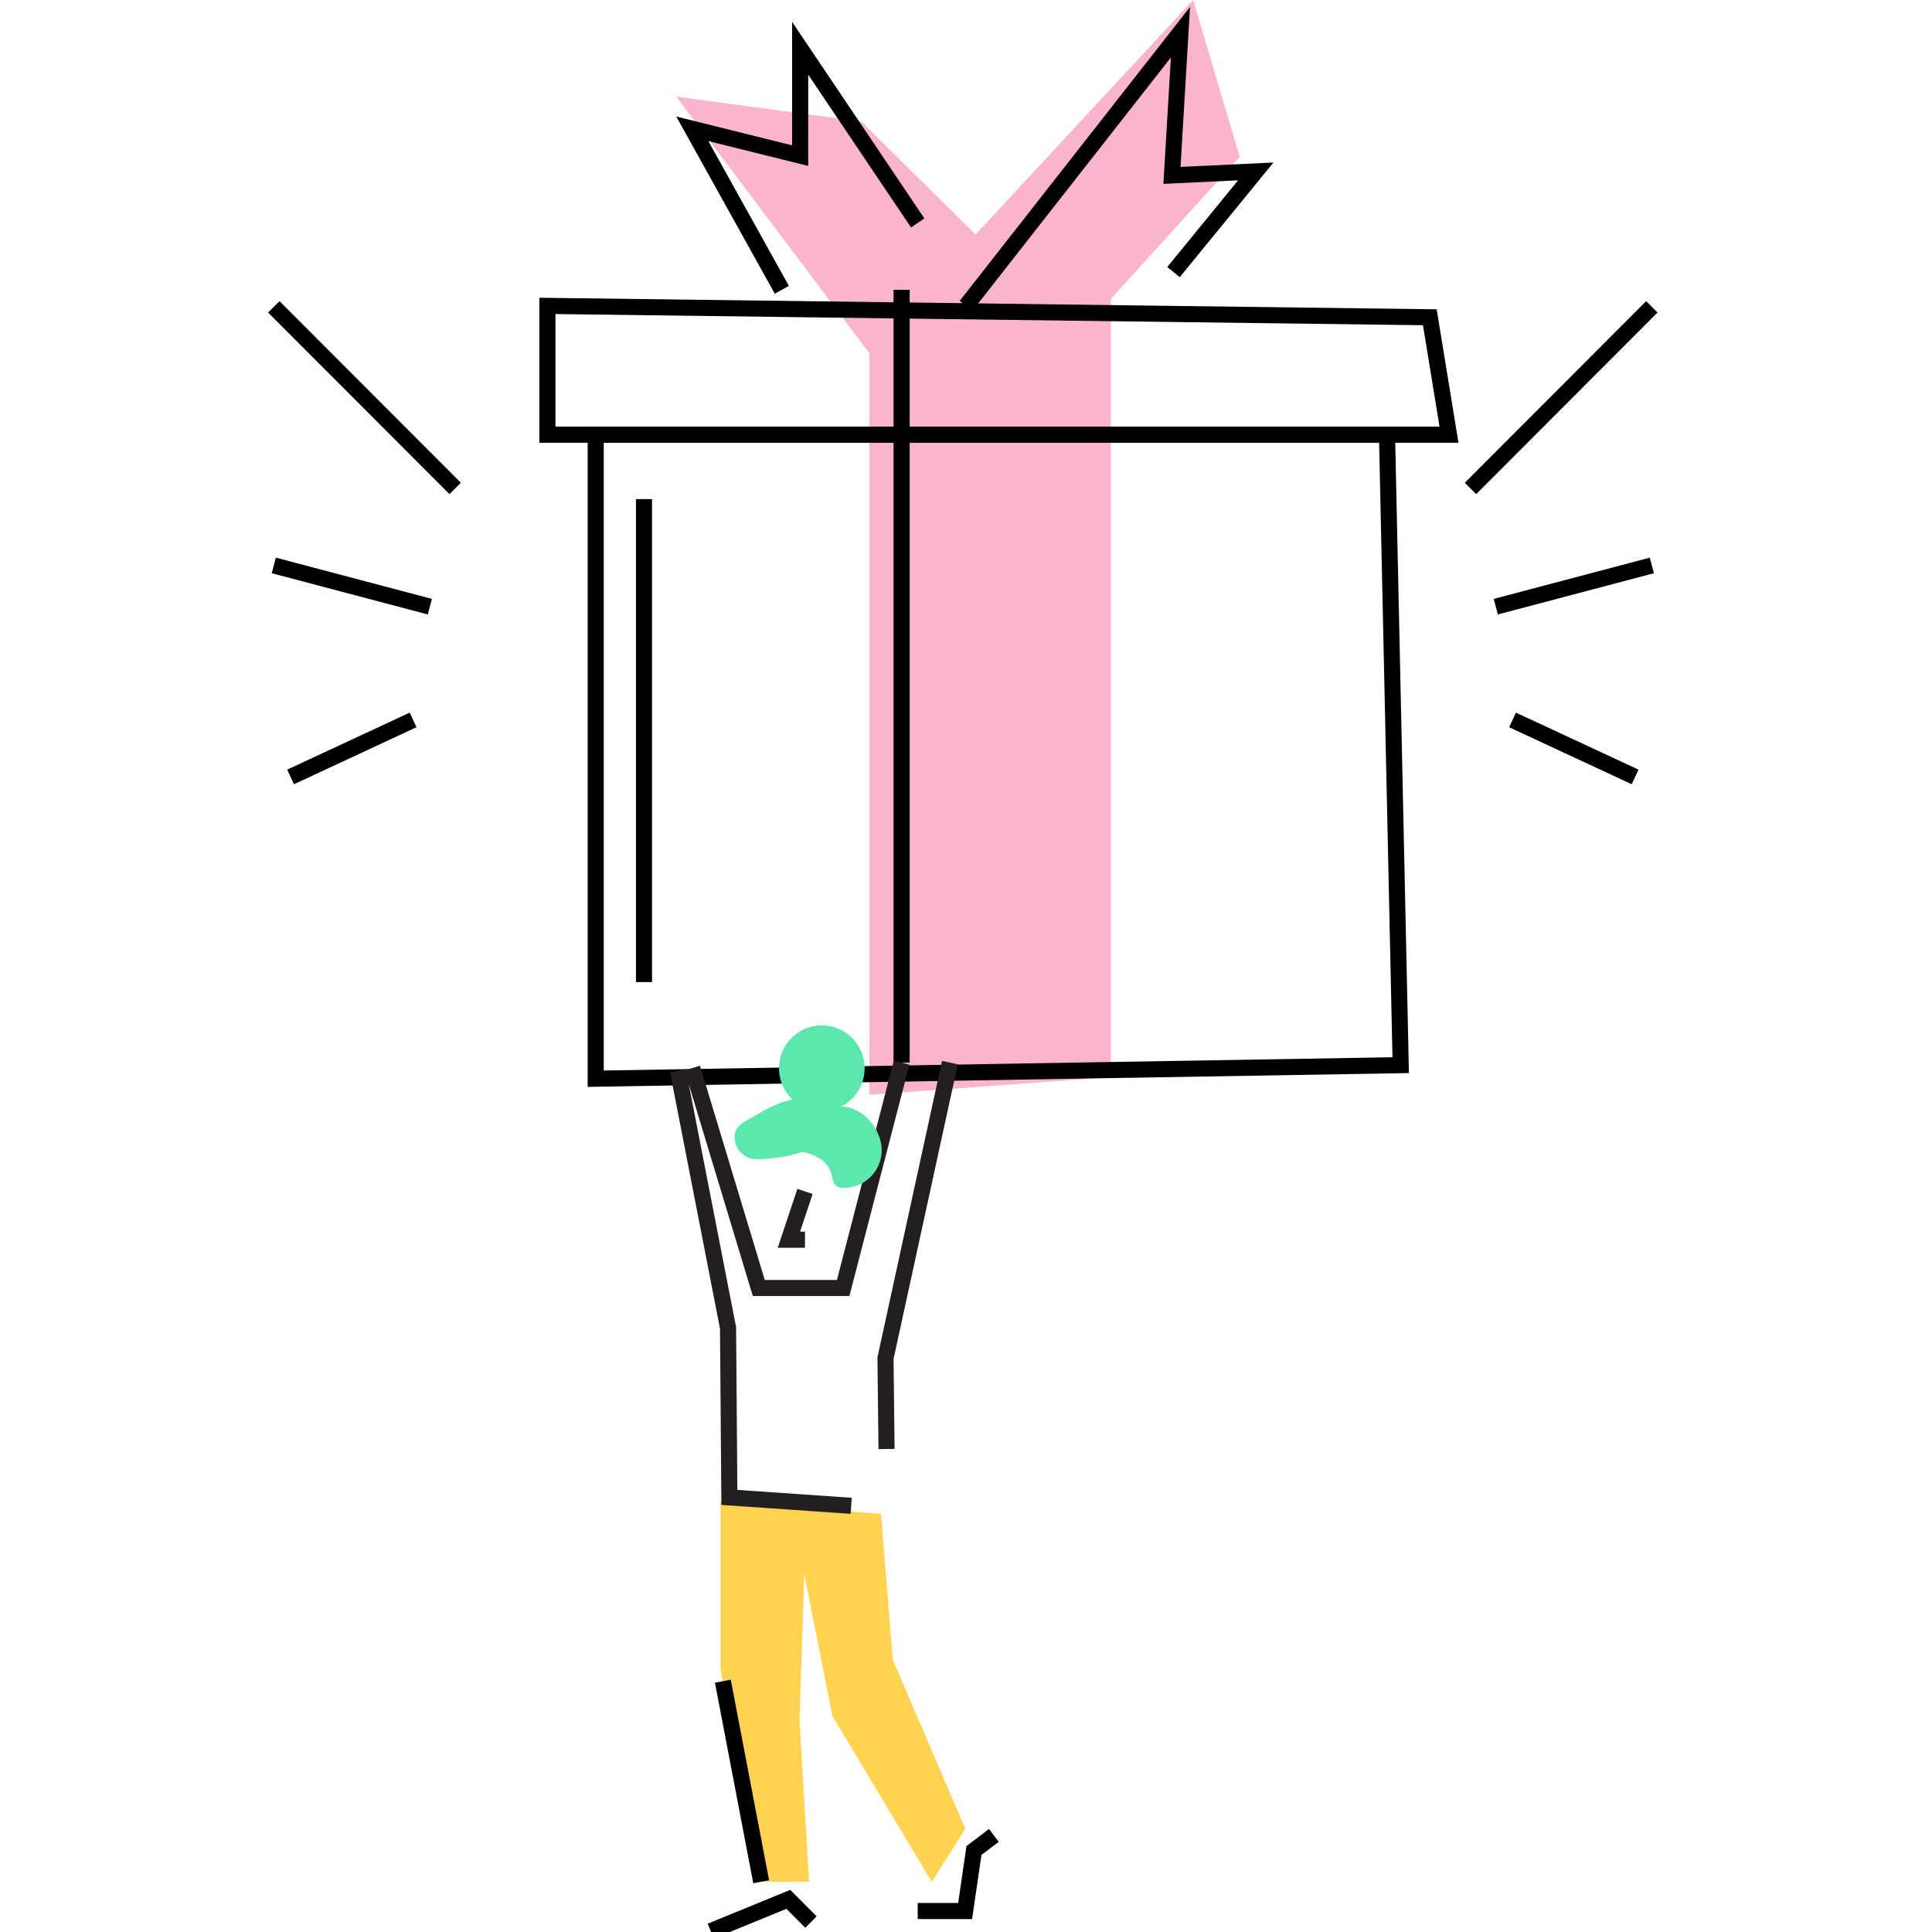
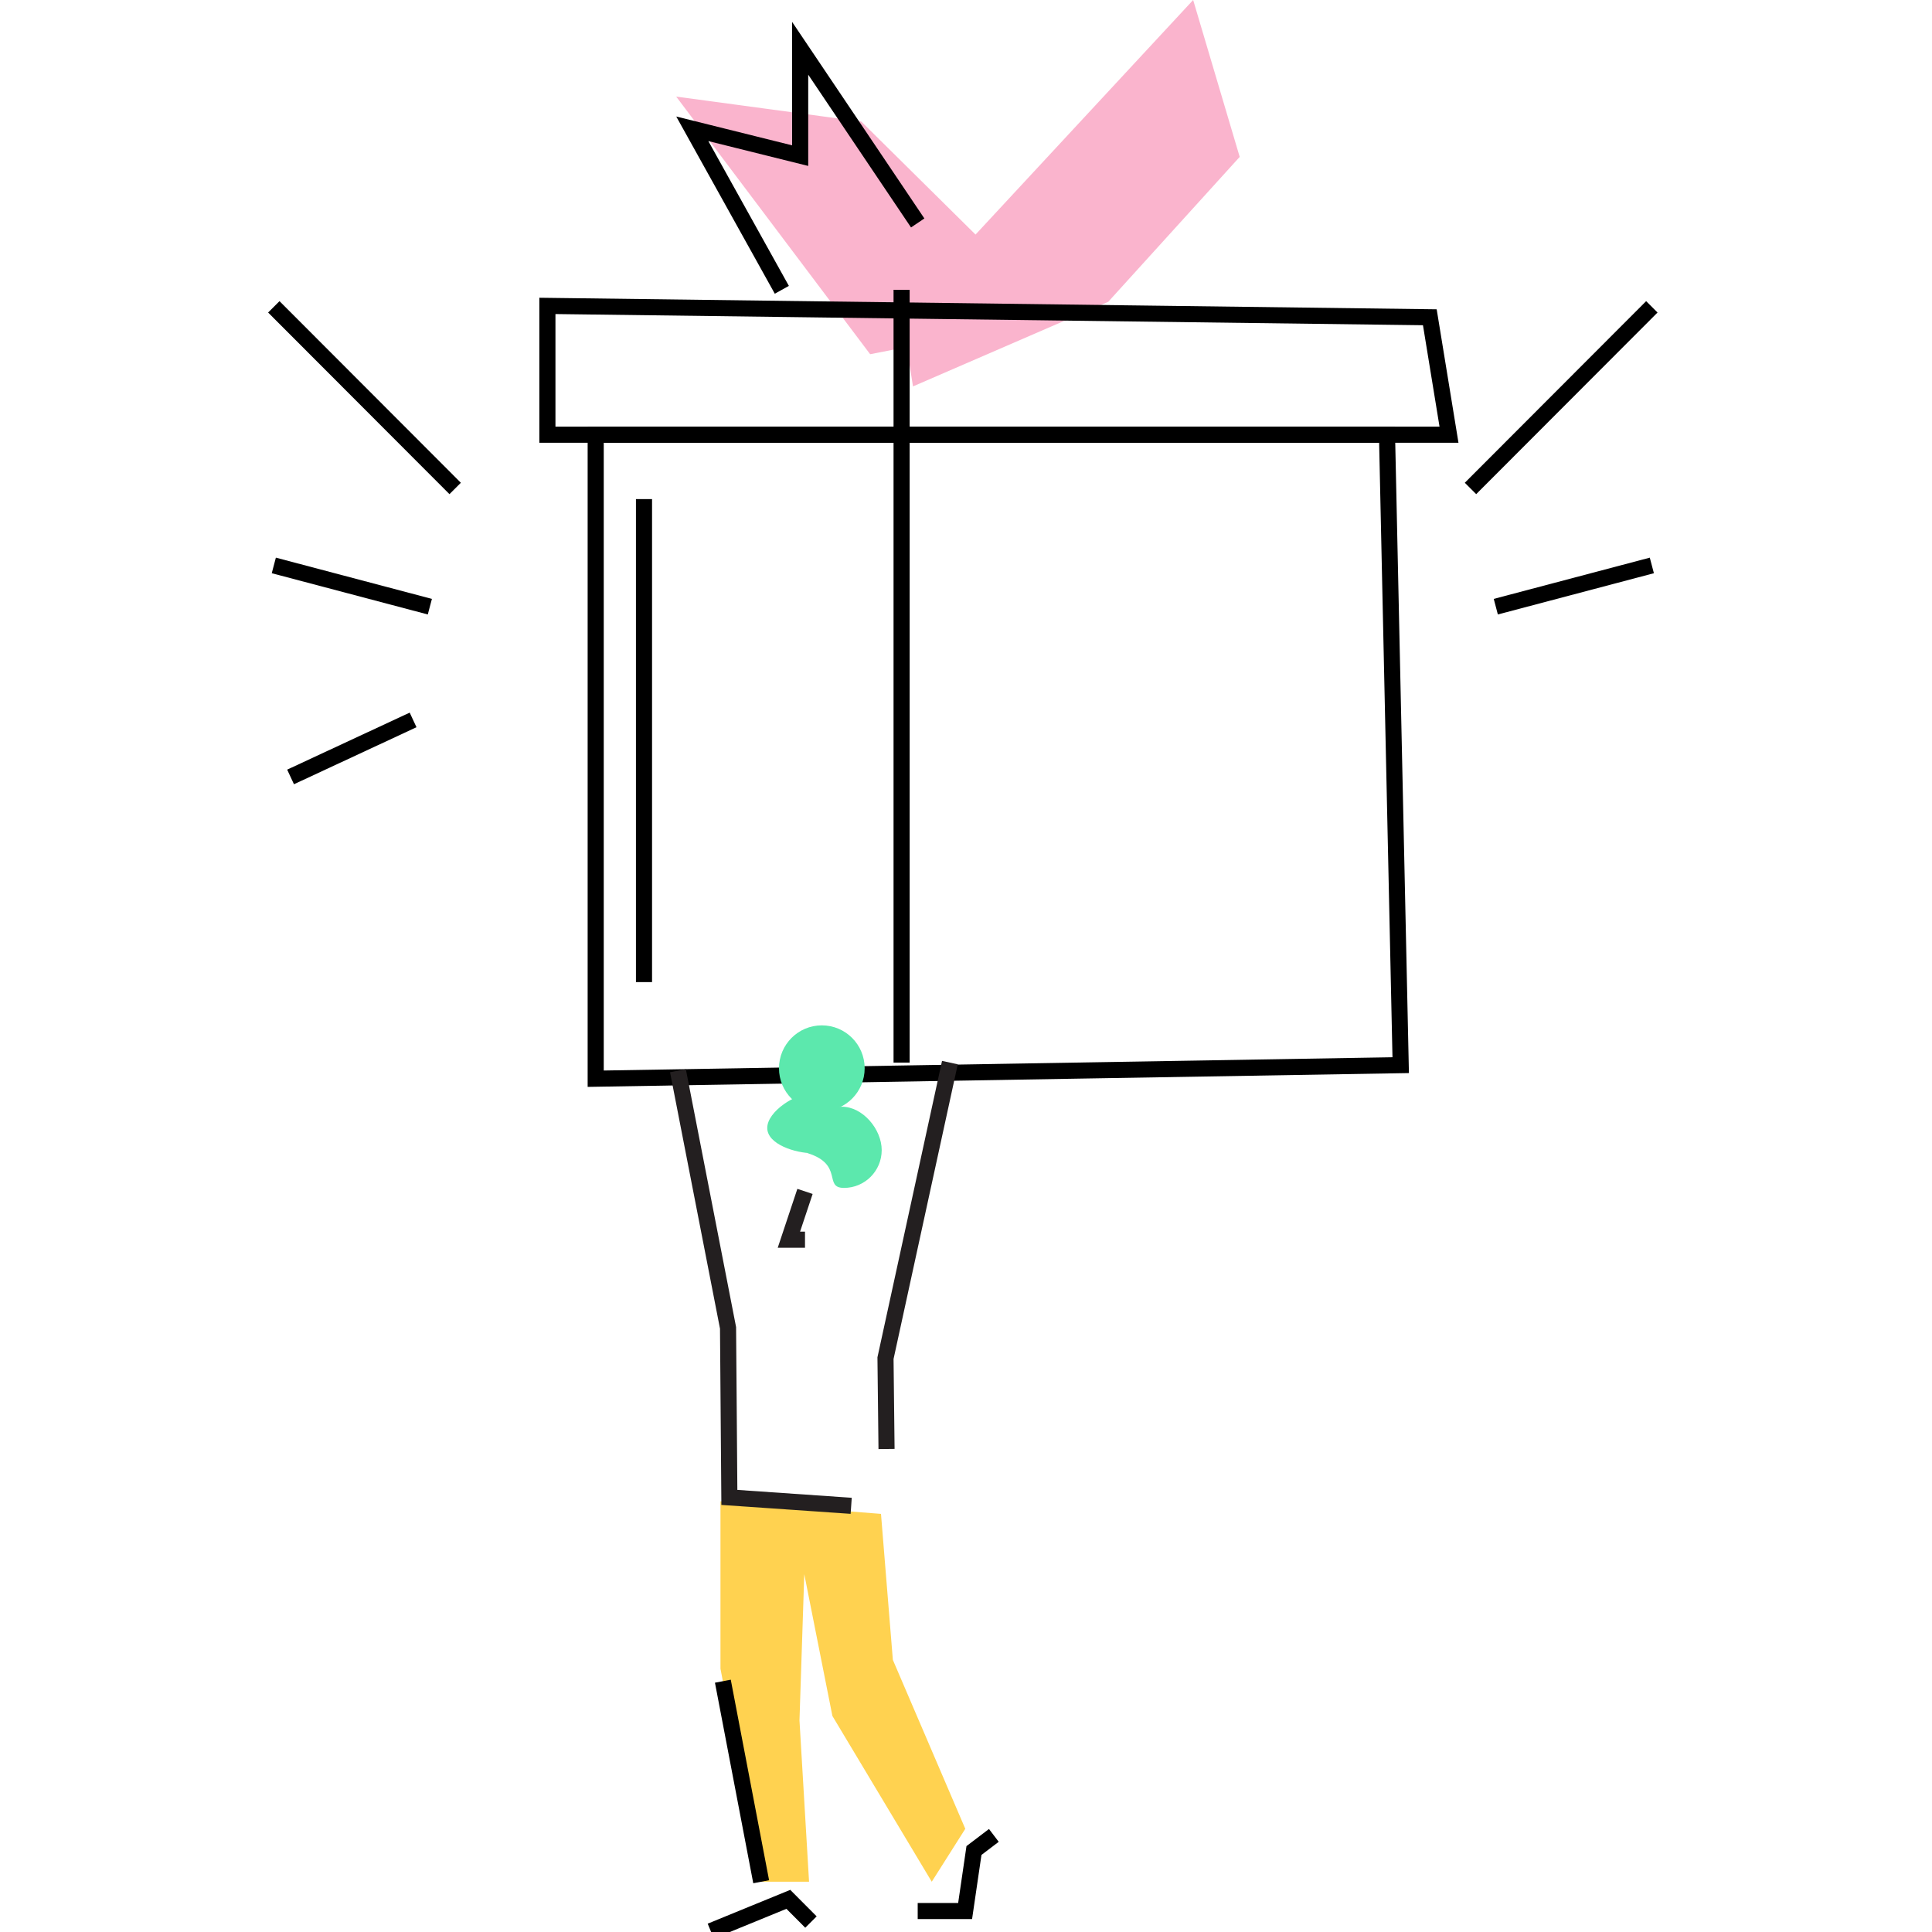
<svg xmlns="http://www.w3.org/2000/svg" width="120px" height="120px" viewBox="0 0 120 120" version="1.1">
  <title>Icons 120/New/Illustrations/Gift</title>
  <desc>Created with Sketch.</desc>
  <g id="Icons-120/New/Illustrations/Gift" stroke="none" stroke-width="1" fill="none" fill-rule="evenodd">
    <g id="Group-44" transform="translate(17, 0)">
      <polygon id="Fill-1" fill="#FAB4CD" points="57.109 0 39 19.518 39.707 24 51.834 18.746 60 9.745" />
      <polygon id="Fill-2" fill="#FAB4CD" points="48 18.929 36.5 7.554 25 6 37.046 22 48 19.865" />
-       <polygon id="Fill-3" fill="#FAB4CD" points="52 66.904 37 68 37 19.643 52 18" />
      <polygon id="Stroke-4" stroke="#000000" points="20 27 20 67 70 66.159 69.15 27" />
      <polygon id="Stroke-5" stroke="#000000" points="17 19 17 27 73 27 71.809 19.706" />
      <path d="M23,31 L23,61" id="Stroke-6" stroke="#000000" />
-       <polyline id="Stroke-7" stroke="#000000" points="43 19 56.321 2 55.793 10.894 61 10.647 55.889 16.9" />
      <polyline id="Stroke-8" stroke="#000000" points="40 13.848 32.7 3 32.7 9.667 26 8 31.561 18" />
      <path d="M39,18 L39,66" id="Stroke-9" stroke="#000000" />
-       <polyline id="Stroke-10" stroke="#231F20" points="39 66 35.37 80 30.13 80 26 66.339" />
      <polyline id="Stroke-11" stroke="#231F20" points="42 66 38 84.357 38.064 90" />
      <polyline id="Stroke-12" stroke="#231F20" points="33 74 32 77 33 77" />
      <g id="Group-43" transform="translate(0, 19)">
        <path d="M33.171,52.627 C35.419,53.339 34.126,54.783 35.42,54.783 C36.715,54.783 37.764,53.733 37.764,52.436 C37.764,51.14 36.588,49.74 35.294,49.74 C34,49.74 33.077,51.14 33.077,52.436" id="Fill-13" fill="#5CE8AD" />
-         <path d="M30.655,51.058 C30.655,52.088 32.434,52.627 33.463,52.627 C34.49,52.627 35.325,51.793 35.325,50.763 C35.325,49.733 34.49,48.898 33.463,48.898 C32.434,48.898 30.655,50.028 30.655,51.058" id="Fill-15" fill="#5CE8AD" />
-         <path d="M28.623,51.621 C28.623,52.384 29.24,53.001 30.001,53.001 C30.762,53.001 33.343,52.772 33.343,52.01 C33.343,51.247 34.308,47.63 30.001,50.241 C29.35,50.636 28.623,50.859 28.623,51.621" id="Fill-17" fill="#5CE8AD" />
+         <path d="M30.655,51.058 C30.655,52.088 32.434,52.627 33.463,52.627 C35.325,49.733 34.49,48.898 33.463,48.898 C32.434,48.898 30.655,50.028 30.655,51.058" id="Fill-15" fill="#5CE8AD" />
        <path d="M31.384,47.353 C31.384,48.825 32.575,50.018 34.045,50.018 C35.515,50.018 36.706,48.825 36.706,47.353 C36.706,45.88 35.515,44.687 34.045,44.687 C32.575,44.687 31.384,45.88 31.384,47.353" id="Fill-19" fill="#5CE8AD" />
        <path d="M74.335,11.339 L85.599,0.058" id="Stroke-21" stroke="#000000" />
        <path d="M75.907,18.682 L85.599,16.12" id="Stroke-23" stroke="#000000" />
-         <path d="M76.948,25.716 L84.558,29.257" id="Stroke-25" stroke="#000000" />
        <path d="M11.271,11.339 L0.007,0.058" id="Stroke-27" stroke="#000000" />
        <path d="M9.699,18.682 L0.007,16.12" id="Stroke-29" stroke="#000000" />
        <path d="M8.658,25.716 L1.048,29.257" id="Stroke-31" stroke="#000000" />
        <polyline id="Fill-33" fill="#FFD250" points="37.72 75.03 38.457 84.098 42.956 94.59 40.873 97.878 34.702 87.582 32.955 78.775 32.657 87.857 33.252 97.878 30.278 97.878 27.75 84.647 27.75 74.247" />
        <path d="M27.898,85.422 L30.278,97.878" id="Stroke-35" stroke="#000000" />
        <polyline id="Stroke-37" stroke="#000000" points="33.37 100.382 31.965 98.972 27.146 100.945" />
        <polyline id="Stroke-39" stroke="#000000" points="44.73 95 43.495 95.939 42.945 99.698 40 99.698" />
        <polyline id="Stroke-41" stroke="#231F20" points="25.108 47.504 28.22 63.477 28.302 74.007 35.869 74.529" />
      </g>
    </g>
  </g>
</svg>